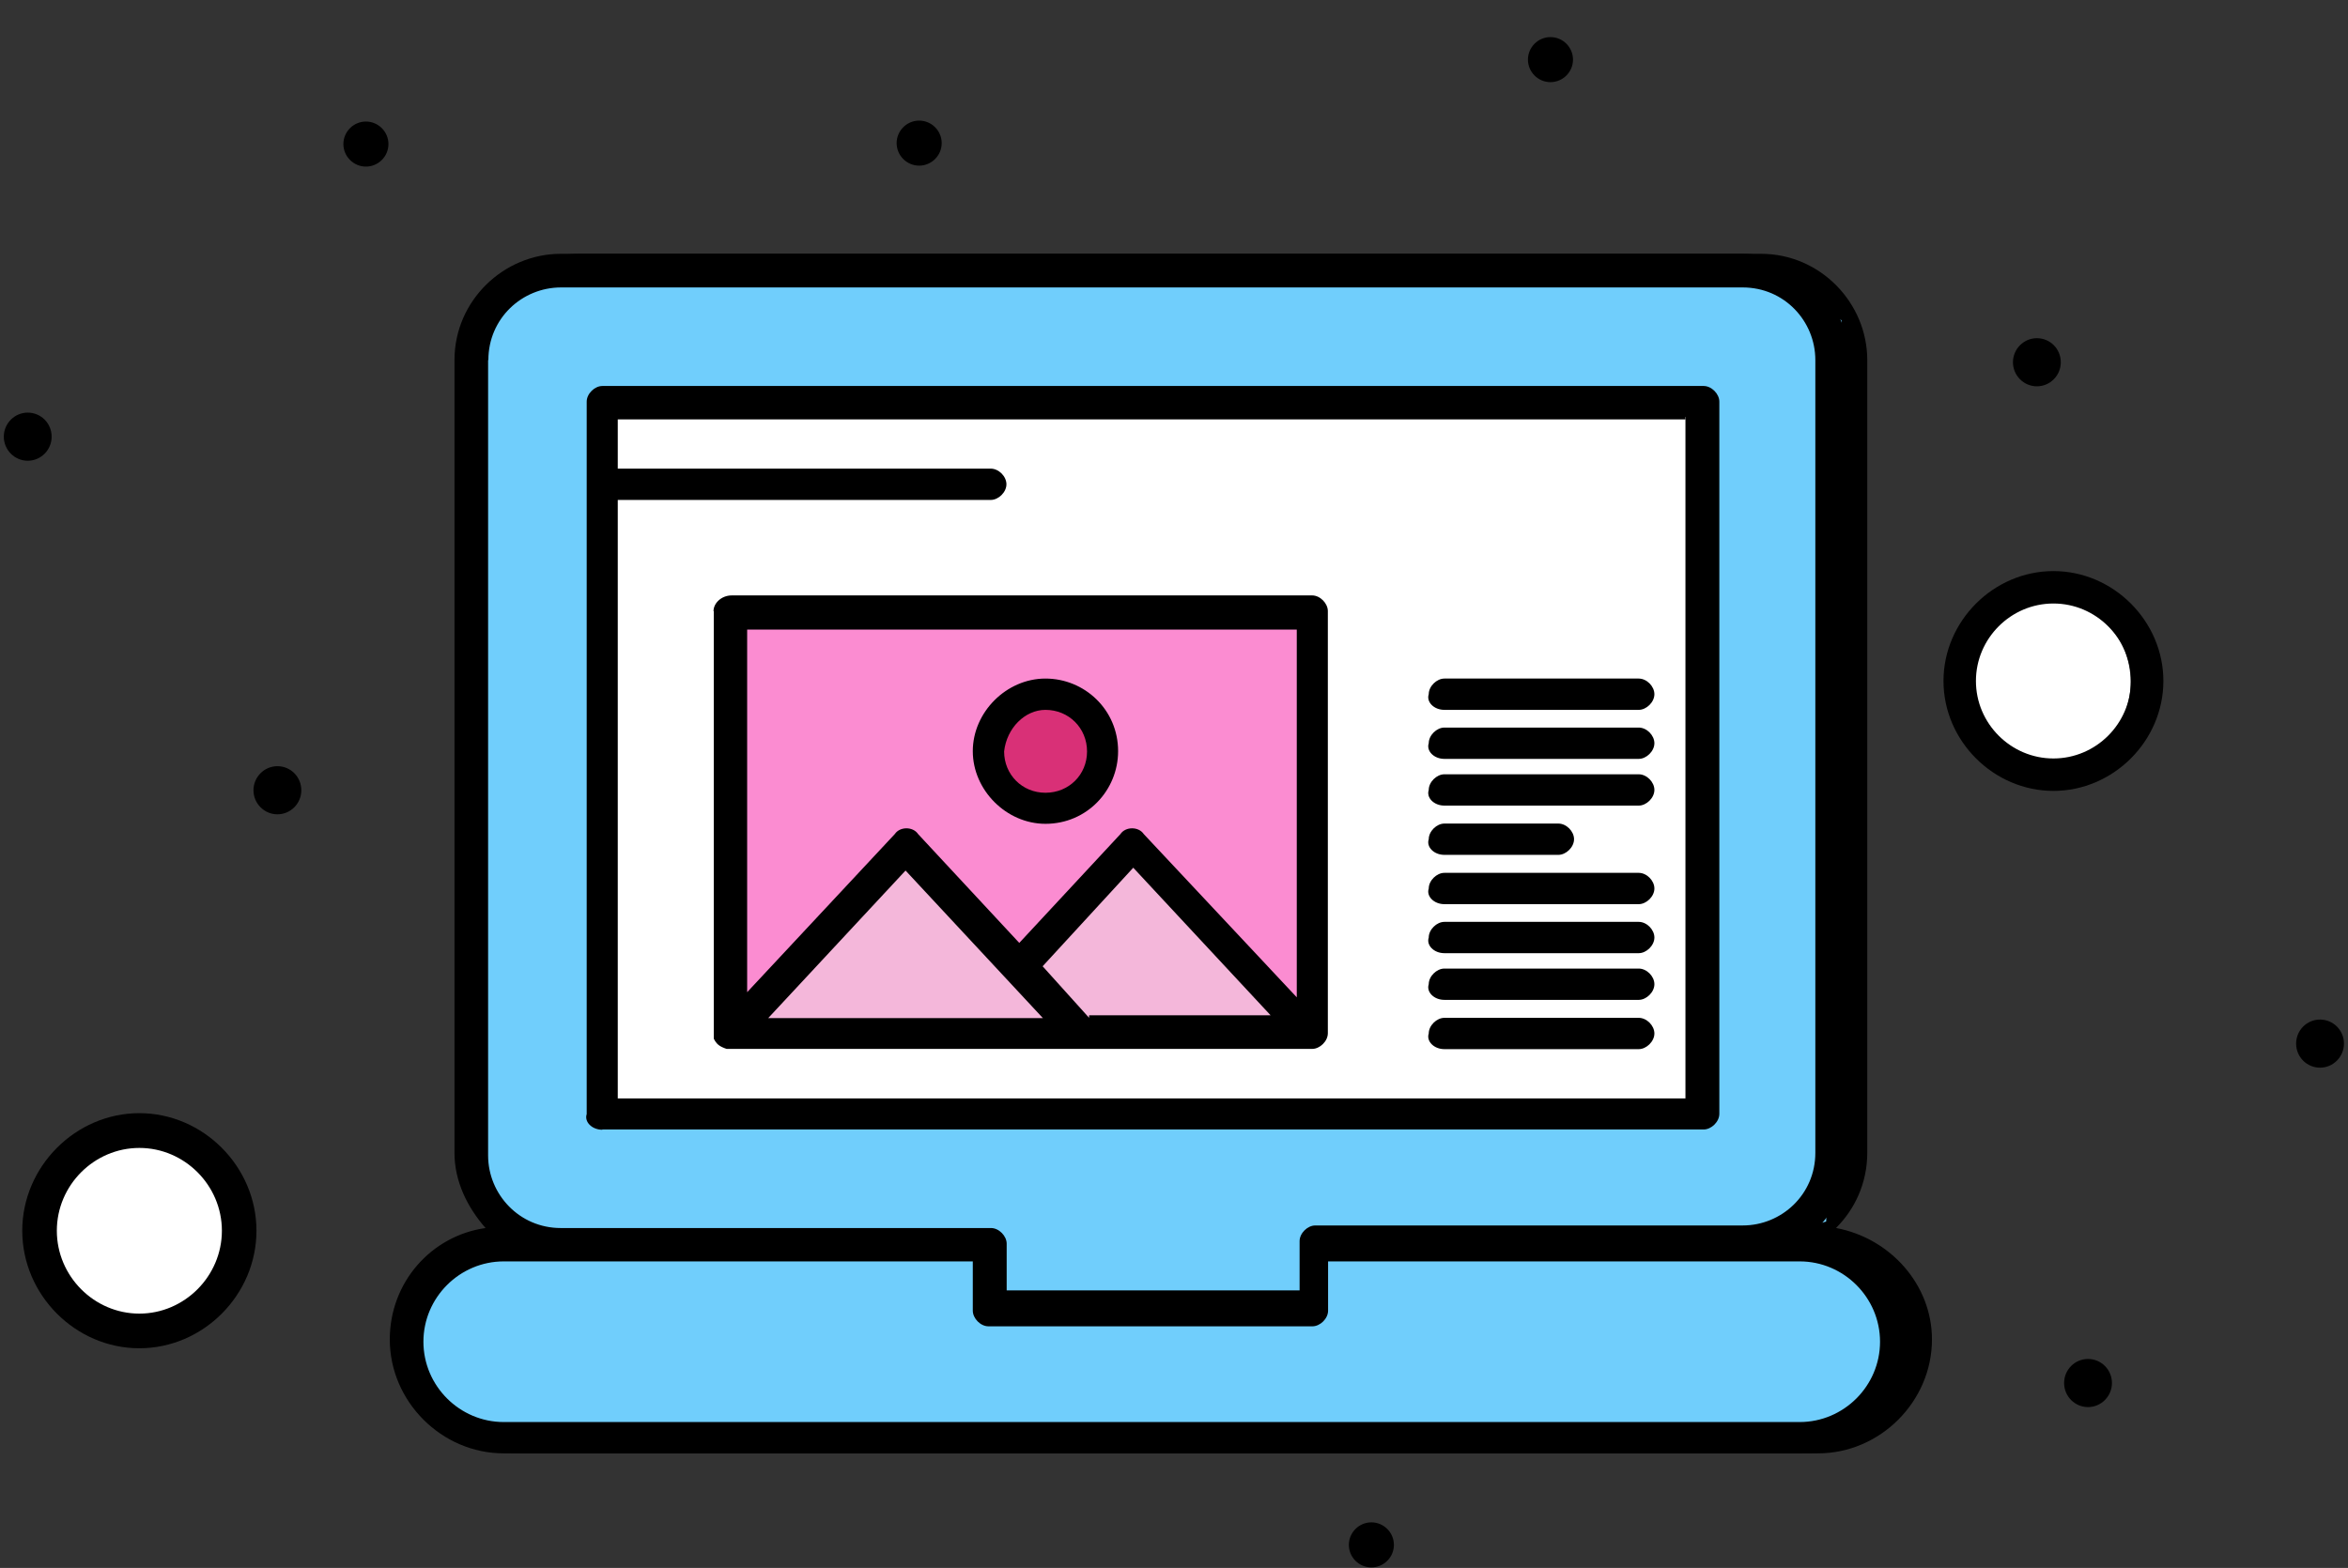
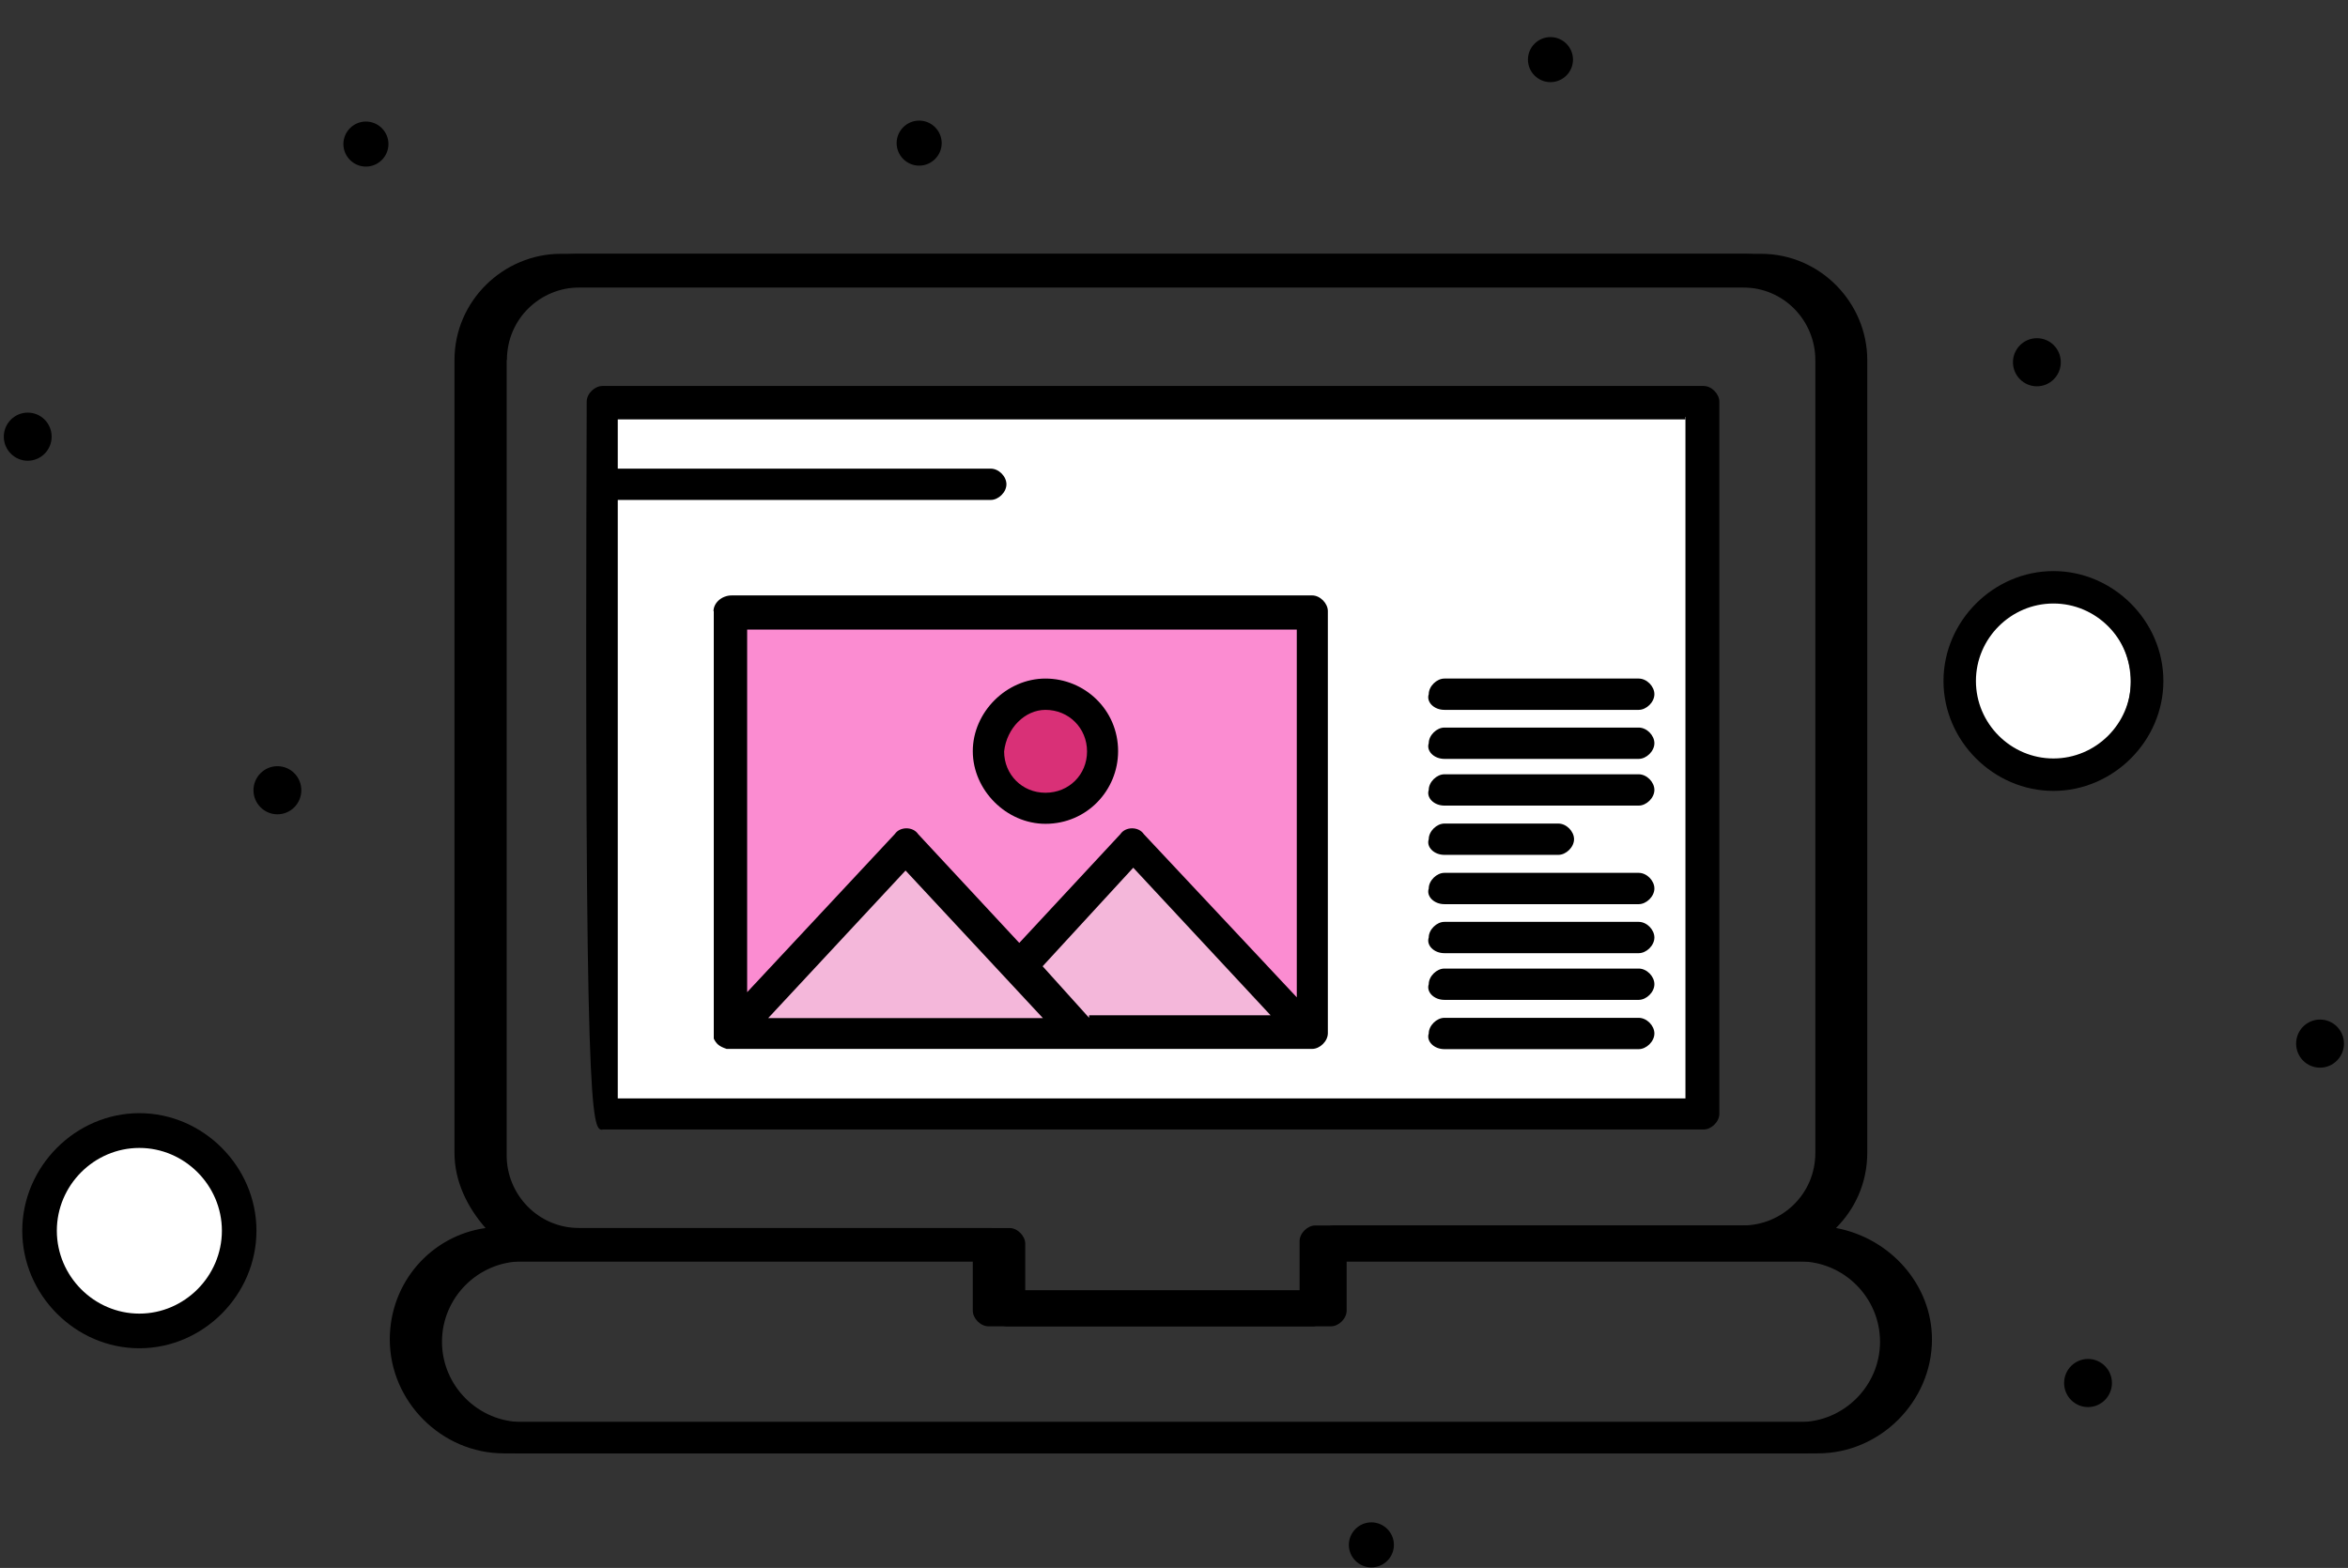
<svg xmlns="http://www.w3.org/2000/svg" width="253" height="169" viewBox="0 0 253 169" fill="none">
  <rect x="0" y="0" width="253" height="169" fill="#333333" stroke="none" />
  <path d="M15.415 121.895C21.125 121.895 25.712 126.506 25.712 132.257C25.712 138.008 21.076 142.619 15.415 142.619C9.754 142.619 5.117 137.959 5.117 132.257C5.117 126.555 9.754 121.895 15.415 121.895Z" fill="white" />
  <path d="M15.016 119.98C8.139 119.98 2.398 125.738 2.398 132.65C2.398 139.563 8.127 145.32 15.016 145.32C21.906 145.32 27.634 139.563 27.634 132.65C27.634 125.738 21.893 119.98 15.016 119.98ZM15.016 141.585C10.143 141.585 6.124 137.552 6.124 132.65C6.124 127.749 10.143 123.728 15.016 123.728C19.89 123.728 23.909 127.761 23.909 132.65C23.909 137.54 19.89 141.585 15.016 141.585Z" fill="black" />
  <path d="M224.988 146.473C226.417 146.473 227.565 147.639 227.565 149.066C227.565 150.493 226.404 151.66 224.988 151.66C223.571 151.66 222.41 150.506 222.41 149.066C222.41 147.627 223.571 146.473 224.988 146.473Z" fill="black" />
  <path d="M249.988 109.891C251.417 109.891 252.565 111.057 252.565 112.484C252.565 113.911 251.404 115.078 249.988 115.078C248.571 115.078 247.41 113.924 247.41 112.484C247.41 111.045 248.571 109.891 249.988 109.891Z" fill="black" />
  <path d="M29.89 82.582C31.319 82.582 32.467 83.736 32.467 85.176C32.467 86.615 31.307 87.769 29.89 87.769C28.473 87.769 27.312 86.603 27.312 85.176C27.312 83.749 28.473 82.582 29.89 82.582Z" fill="black" />
  <path d="M2.987 44.473C4.417 44.473 5.565 45.627 5.565 47.066C5.565 48.506 4.404 49.66 2.987 49.66C1.571 49.66 0.41 48.493 0.41 47.066C0.41 45.639 1.571 44.473 2.987 44.473Z" fill="black" />
  <path d="M219.476 36.451C220.905 36.451 222.053 37.605 222.053 39.045C222.053 40.484 220.893 41.638 219.476 41.638C218.059 41.638 216.898 40.472 216.898 39.045C216.898 37.618 218.059 36.451 219.476 36.451Z" fill="black" />
  <path d="M220.532 64.408C225.547 64.408 229.577 68.458 229.577 73.509C229.577 78.561 225.505 82.61 220.532 82.61C215.56 82.61 211.488 78.517 211.488 73.509C211.488 68.501 215.56 64.408 220.532 64.408Z" fill="white" />
  <path d="M221.26 85.245C227.717 85.245 233.107 79.856 233.107 73.399C233.107 66.942 227.717 61.553 221.26 61.553C214.804 61.553 209.414 66.942 209.414 73.399C209.414 79.856 214.804 85.245 221.26 85.245ZM221.26 65.048C225.849 65.048 229.611 68.81 229.611 73.399C229.611 77.988 225.849 81.75 221.26 81.75C216.671 81.75 212.909 77.988 212.909 73.399C212.909 68.81 216.671 65.048 221.26 65.048Z" fill="black" />
  <path d="M167.065 3.998C168.399 3.998 169.493 5.092 169.493 6.426C169.493 7.76 168.399 8.854 167.065 8.854C165.731 8.854 164.637 7.76 164.637 6.426C164.637 5.092 165.731 3.998 167.065 3.998Z" fill="black" />
  <path d="M99.041 12.998C100.375 12.998 101.469 14.092 101.469 15.426C101.469 16.76 100.375 17.854 99.041 17.854C97.707 17.854 96.613 16.76 96.613 15.426C96.613 14.092 97.707 12.998 99.041 12.998Z" fill="black" />
  <path d="M147.768 164.084C149.102 164.084 150.196 165.178 150.196 166.512C150.196 167.846 149.102 168.94 147.768 168.94C146.434 168.94 145.34 167.846 145.34 166.512C145.34 165.178 146.434 164.084 147.768 164.084Z" fill="black" />
  <path d="M39.428 13.1C40.762 13.1 41.856 14.194 41.856 15.528C41.856 16.862 40.762 17.956 39.428 17.956C38.094 17.956 37 16.862 37 15.528C37 14.194 38.094 13.1 39.428 13.1Z" fill="black" />
  <path d="M197.854 132.333C199.818 130.369 201.201 127.575 201.201 124.228V38.809C201.201 32.668 196.166 27.357 189.749 27.357H62.423C56.282 27.357 50.971 32.392 50.971 38.809V124.256C50.971 127.326 52.354 130.12 54.318 132.361C48.453 133.191 44 138.225 44 144.366C44 151.06 49.588 156.648 56.282 156.648H195.89C202.584 156.648 208.172 151.06 208.172 144.366C208.172 138.502 203.718 133.467 197.854 132.361V132.333ZM54.622 38.809C54.622 34.328 58.246 30.981 62.45 30.981H189.777C194.258 30.981 197.605 34.605 197.605 38.809V124.256C197.605 128.737 193.981 132.084 189.777 132.084H143.72C142.89 132.084 142.033 132.914 142.033 133.772V139.083H110.471V134.048C110.471 133.218 109.641 132.361 108.783 132.361H62.423C57.969 132.361 54.594 128.737 54.594 124.533V38.809H54.622ZM195.89 153.273H56.282C51.524 153.273 47.624 149.373 47.624 144.615C47.624 139.857 51.524 135.957 56.282 135.957H106.82V141.268C106.82 142.098 107.649 142.955 108.507 142.955H143.416C144.246 142.955 145.103 142.125 145.103 141.268V135.957H195.918C200.675 135.957 204.576 139.857 204.576 144.615C204.576 149.373 200.675 153.273 195.918 153.273H195.89Z" fill="black" />
-   <path d="M57.878 28.729L50.436 36.584L50.853 113.469L52.093 127.937L55.813 134.138L45.066 136.618L43.824 146.952L50.438 155.22H194.29L202.971 151.086C203.522 148.468 204.459 142.653 203.798 140.338C203.136 138.023 200.491 135.791 199.25 134.965L186.849 134.551L196.77 131.658L198.837 79.16L198.424 34.516L189.33 29.142L57.878 28.729Z" fill="#70CEFC" />
  <rect x="64.906" y="43.609" width="119.051" height="76.887" fill="white" />
  <rect x="78.547" y="65.519" width="62.422" height="46.297" fill="#FB8CD1" />
-   <path d="M64.905 121.739H183.573C184.403 121.739 185.261 120.909 185.261 120.052V43.291C185.261 42.461 184.431 41.603 183.573 41.603H64.905C64.075 41.603 63.218 42.433 63.218 43.291V120.079C62.941 120.909 63.771 121.767 64.905 121.767V121.739ZM181.609 44.951V118.392H66.565V53.885H106.757C107.587 53.885 108.444 53.055 108.444 52.198C108.444 51.34 107.614 50.511 106.757 50.511H66.565V45.2H181.582V44.923L181.609 44.951Z" fill="black" />
+   <path d="M64.905 121.739H183.573C184.403 121.739 185.261 120.909 185.261 120.052V43.291C185.261 42.461 184.431 41.603 183.573 41.603H64.905C64.075 41.603 63.218 42.433 63.218 43.291C62.941 120.909 63.771 121.767 64.905 121.767V121.739ZM181.609 44.951V118.392H66.565V53.885H106.757C107.587 53.885 108.444 53.055 108.444 52.198C108.444 51.34 107.614 50.511 106.757 50.511H66.565V45.2H181.582V44.923L181.609 44.951Z" fill="black" />
  <path d="M97.562 90.734L80.203 110.576L139.727 110.576L122.779 91.561L110.791 104.789L97.562 90.734Z" fill="#F4B7DA" />
  <path d="M76.91 65.891C76.91 114.465 76.91 111.394 76.91 111.947C77.187 112.501 77.464 112.777 78.294 113.054H141.39C142.22 113.054 143.077 112.224 143.077 111.366V65.863C143.077 65.033 142.247 64.176 141.39 64.176H78.847C77.74 64.176 76.883 65.006 76.883 65.863L76.91 65.891ZM82.775 109.734L97.574 93.829L112.373 109.734H82.775ZM117.379 109.734L112.345 104.147L122.11 93.525L136.908 109.43H117.352V109.707L117.379 109.734ZM139.73 67.855V107.494L123.244 89.901C122.69 89.071 121.28 89.071 120.726 89.901L109.828 101.63L98.929 89.901C98.376 89.071 96.965 89.071 96.412 89.901L80.507 106.941V67.855H139.702H139.73Z" fill="black" />
  <circle cx="112.445" cy="80.814" r="4.961" fill="#D93077" />
  <path d="M112.649 88.793C117.13 88.793 120.477 85.169 120.477 80.965C120.477 76.484 116.853 73.137 112.649 73.137C108.444 73.137 104.82 76.76 104.82 80.965C104.82 85.169 108.444 88.793 112.649 88.793ZM112.649 76.511C115.166 76.511 117.13 78.475 117.13 80.993C117.13 83.51 115.166 85.446 112.649 85.446C110.131 85.446 108.195 83.482 108.195 80.993C108.472 78.475 110.436 76.511 112.649 76.511Z" fill="black" />
  <path d="M195.854 132.333C197.818 130.369 199.201 127.575 199.201 124.228V38.809C199.201 32.668 194.166 27.357 187.749 27.357H60.423C54.282 27.357 48.971 32.392 48.971 38.809V124.256C48.971 127.326 50.354 130.12 52.318 132.361C46.453 133.191 42 138.225 42 144.366C42 151.06 47.588 156.648 54.282 156.648H193.89C200.584 156.648 206.172 151.06 206.172 144.366C206.172 138.502 201.718 133.467 195.854 132.361V132.333ZM52.622 38.809C52.622 34.328 56.246 30.981 60.45 30.981H187.777C192.258 30.981 195.605 34.605 195.605 38.809V124.256C195.605 128.737 191.981 132.084 187.777 132.084H141.72C140.89 132.084 140.033 132.914 140.033 133.772V139.083H108.471V134.048C108.471 133.218 107.641 132.361 106.783 132.361H60.423C55.969 132.361 52.594 128.737 52.594 124.533V38.809H52.622ZM193.89 153.273H54.282C49.524 153.273 45.624 149.373 45.624 144.615C45.624 139.857 49.524 135.957 54.282 135.957H104.82V141.268C104.82 142.098 105.649 142.955 106.507 142.955H141.416C142.246 142.955 143.103 142.125 143.103 141.268V135.957H193.918C198.675 135.957 202.576 139.857 202.576 144.615C202.576 149.373 198.675 153.273 193.918 153.273H193.89Z" fill="black" />
  <path d="M155.635 113.08H176.575C177.405 113.08 178.263 112.25 178.263 111.392C178.263 110.535 177.433 109.705 176.575 109.705H155.635C154.806 109.705 153.948 110.535 153.948 111.392C153.671 112.222 154.501 113.08 155.635 113.08Z" fill="black" />
  <path d="M155.635 107.769H176.575C177.405 107.769 178.263 106.939 178.263 106.082C178.263 105.224 177.433 104.395 176.575 104.395H155.635C154.806 104.395 153.948 105.224 153.948 106.082C153.671 106.912 154.501 107.769 155.635 107.769Z" fill="black" />
  <path d="M155.635 102.736H176.575C177.405 102.736 178.263 101.906 178.263 101.049C178.263 100.191 177.433 99.361 176.575 99.361H155.635C154.806 99.361 153.948 100.191 153.948 101.049C153.671 101.879 154.501 102.736 155.635 102.736Z" fill="black" />
  <path d="M155.635 97.453H176.575C177.405 97.453 178.263 96.623 178.263 95.766C178.263 94.908 177.433 94.078 176.575 94.078H155.635C154.806 94.078 153.948 94.908 153.948 95.766C153.671 96.595 154.501 97.453 155.635 97.453Z" fill="black" />
  <path d="M155.635 92.14H167.917C168.747 92.14 169.605 91.311 169.605 90.453C169.605 89.596 168.775 88.766 167.917 88.766H155.635C154.806 88.766 153.948 89.596 153.948 90.453C153.671 91.283 154.501 92.14 155.635 92.14Z" fill="black" />
  <path d="M155.635 86.83H176.575C177.405 86.83 178.263 86 178.263 85.142C178.263 84.285 177.433 83.455 176.575 83.455H155.635C154.806 83.455 153.948 84.285 153.948 85.142C153.671 85.972 154.501 86.83 155.635 86.83Z" fill="black" />
  <path d="M155.635 81.795H176.575C177.405 81.795 178.263 80.965 178.263 80.107C178.263 79.25 177.433 78.42 176.575 78.42H155.635C154.806 78.42 153.948 79.25 153.948 80.107C153.671 80.937 154.501 81.795 155.635 81.795Z" fill="black" />
  <path d="M155.635 76.511H176.575C177.405 76.511 178.263 75.682 178.263 74.824C178.263 73.967 177.433 73.137 176.575 73.137H155.635C154.806 73.137 153.948 73.967 153.948 74.824C153.671 75.654 154.501 76.511 155.635 76.511Z" fill="black" />
</svg>